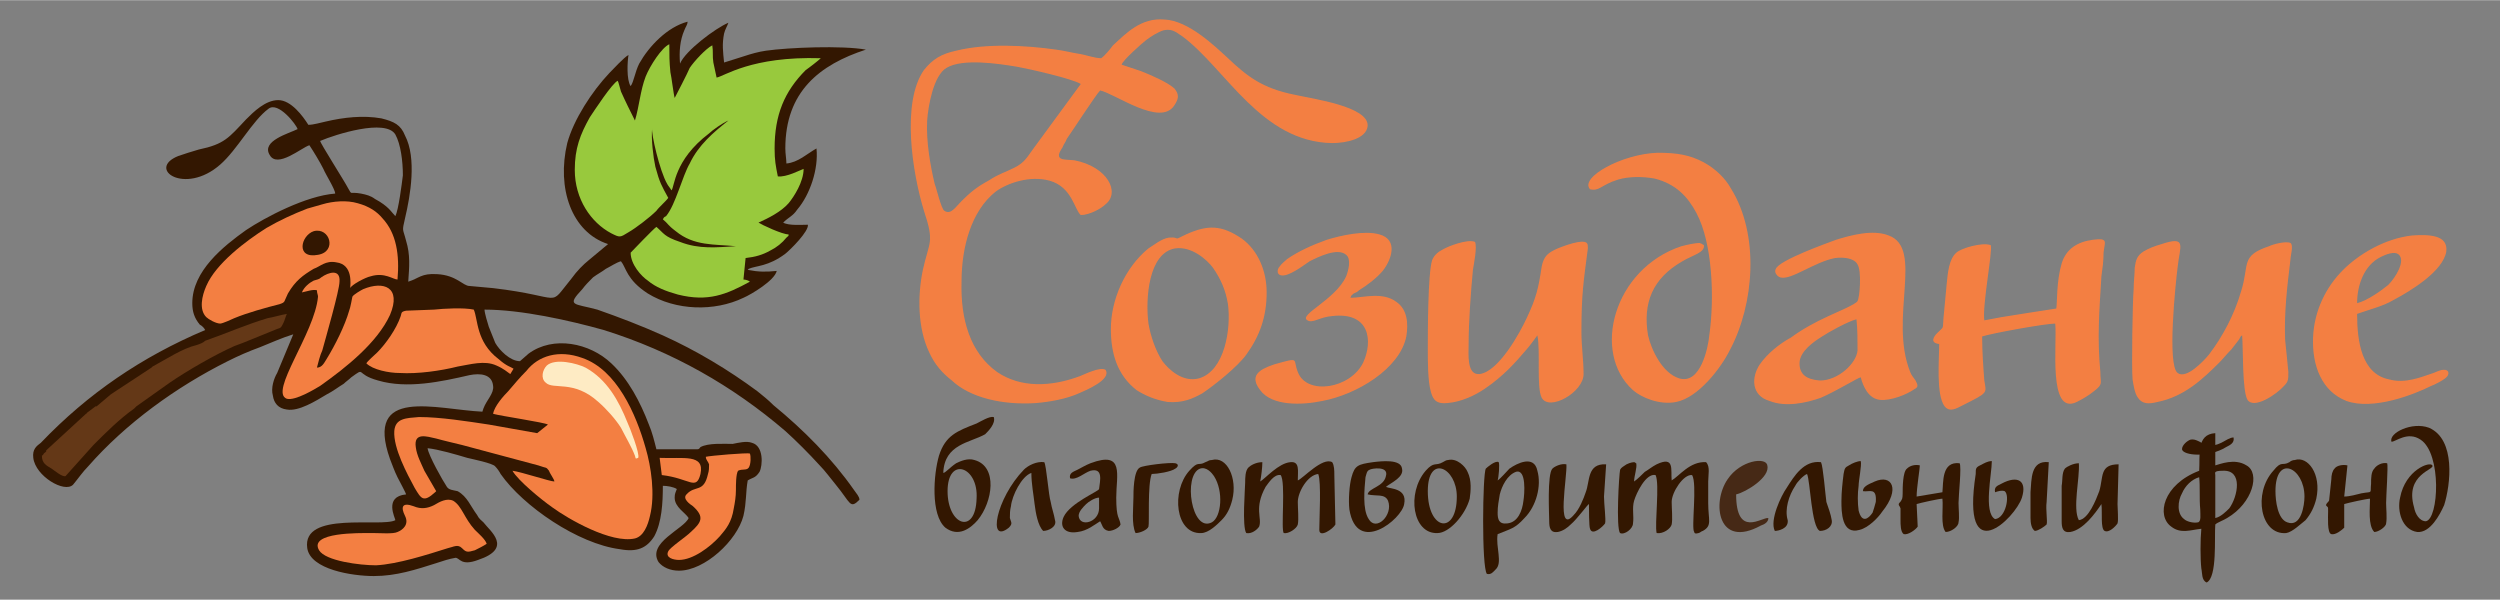
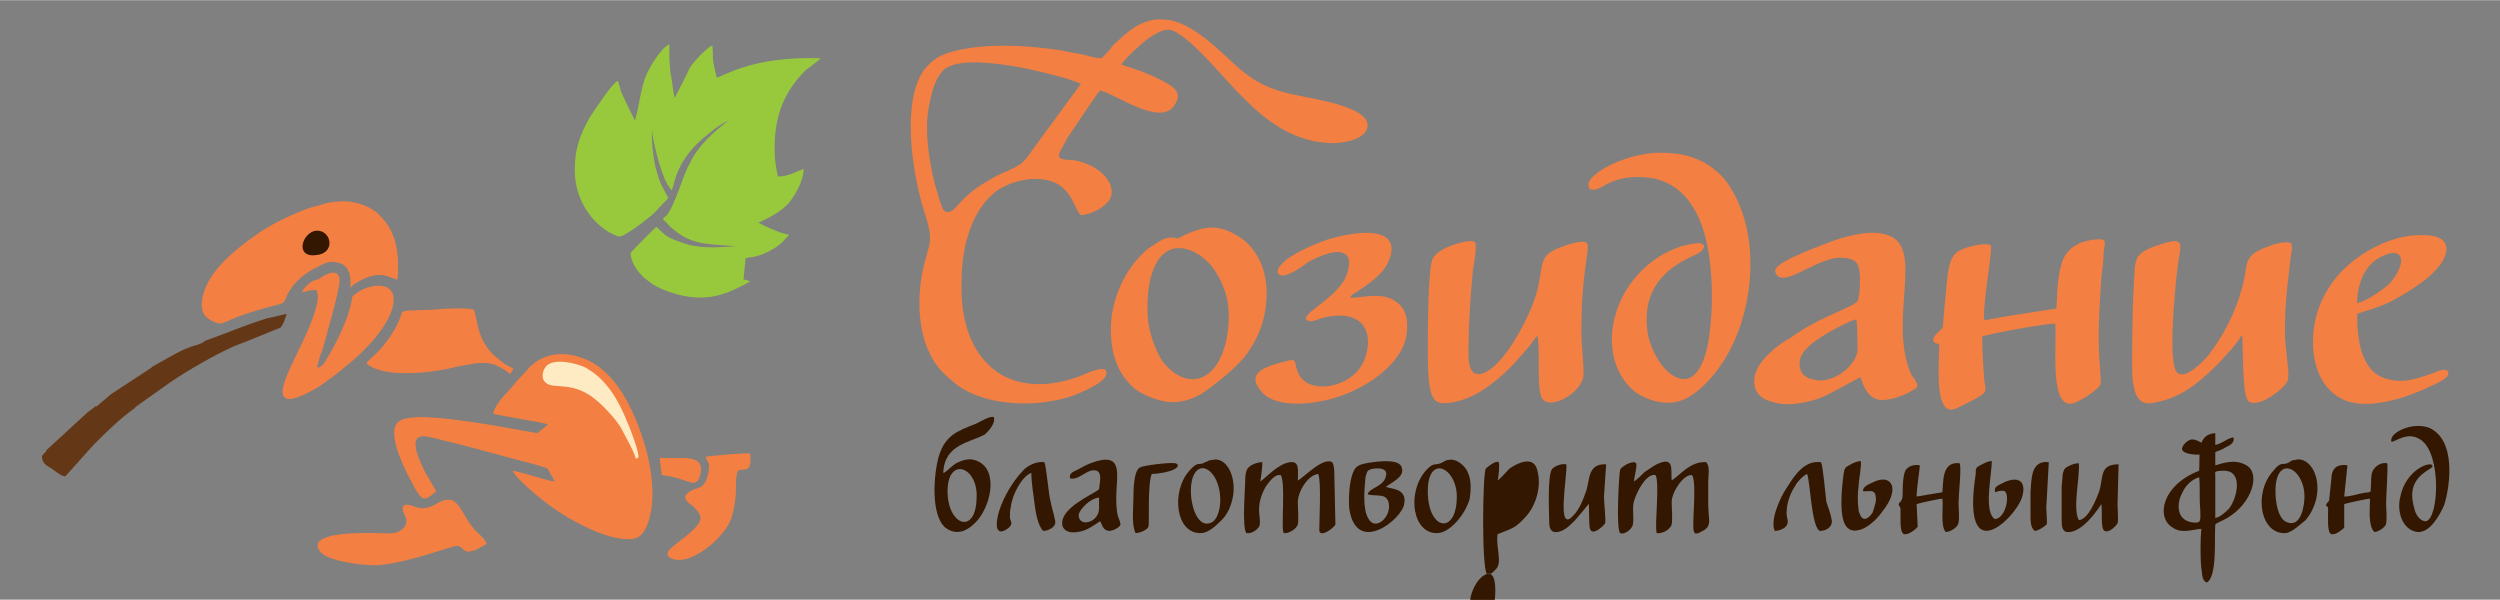
<svg xmlns="http://www.w3.org/2000/svg" xml:space="preserve" width="1667px" height="400px" version="1.1" style="shape-rendering:geometricPrecision; text-rendering:geometricPrecision; image-rendering:optimizeQuality; fill-rule:evenodd; clip-rule:evenodd" viewBox="0 0 23.27 5.58">
  <rect x="0" y="0" width="23.27" height="5.58" fill="#808080" stroke="none" />
  <defs>
    <style type="text/css">
   
    .fil0 {fill:none}
    .fil1 {fill:#331701}
    .fil6 {fill:#462916}
    .fil4 {fill:#643817}
    .fil2 {fill:#98C93D}
    .fil3 {fill:#F37F42}
    .fil5 {fill:#FEEBC4}
   
  </style>
  </defs>
  <g id="Слой_x0020_1">
    <polygon class="fil0" points="0,0 23.27,0 23.27,5.58 0,5.58 " />
-     <path class="fil1" d="M5.87 0.8c-0.04,-0.06 -0.03,-0.23 -0.02,-0.29 -0.04,0.02 -0.15,0.14 -0.18,0.17 -0.16,0.17 -0.33,0.43 -0.39,0.65 -0.1,0.42 0.04,0.83 0.38,0.94l-0.18 0.15c-0.05,0.04 -0.11,0.1 -0.16,0.17 -0.23,0.28 -0.05,0.17 -0.73,0.09l-0.22 -0.02c-0.06,0 -0.12,-0.1 -0.3,-0.11 -0.15,-0.01 -0.17,0.04 -0.27,0.07 0.01,-0.14 0.02,-0.25 -0.02,-0.38 -0.03,-0.12 -0.04,-0.08 -0.01,-0.21 0.05,-0.21 0.11,-0.56 0,-0.77 -0.04,-0.1 -0.1,-0.13 -0.22,-0.16 -0.17,-0.03 -0.35,-0.01 -0.52,0.03 -0.05,0.01 -0.11,0.03 -0.16,0.03 -0.05,-0.08 -0.16,-0.23 -0.28,-0.23 -0.12,0 -0.23,0.11 -0.3,0.18 -0.16,0.17 -0.2,0.23 -0.44,0.28 -0.07,0.02 -0.13,0.04 -0.19,0.06 -0.3,0.12 0.06,0.37 0.39,0.08 0.16,-0.14 0.3,-0.41 0.45,-0.52 0.09,-0.07 0.26,0.15 0.27,0.19 -0.08,0.04 -0.34,0.11 -0.26,0.24 0.07,0.13 0.3,-0.07 0.37,-0.09 0.04,0.06 0.1,0.16 0.13,0.22 0.02,0.05 0.11,0.19 0.11,0.23 -0.27,0.02 -0.65,0.22 -0.83,0.34 -0.21,0.15 -0.5,0.38 -0.5,0.68 0,0.08 0.02,0.14 0.07,0.2 0.02,0.01 0.04,0.03 0.05,0.05 -0.59,0.25 -1.09,0.59 -1.53,1.05 -0.04,0.03 -0.08,0.06 -0.07,0.14 0.02,0.17 0.29,0.33 0.37,0.25 0.05,-0.06 0.09,-0.12 0.14,-0.17 0.35,-0.4 0.82,-0.74 1.3,-0.98 0.1,-0.05 0.19,-0.09 0.3,-0.13 0.1,-0.04 0.21,-0.09 0.31,-0.12l-0.15 0.36c-0.03,0.05 -0.06,0.14 -0.04,0.21 0.01,0.07 0.05,0.12 0.13,0.13 0.11,0.02 0.27,-0.08 0.37,-0.14 0.06,-0.03 0.11,-0.07 0.16,-0.1 0.02,-0.02 0.05,-0.04 0.07,-0.06 0.14,-0.1 0.03,-0.03 0.25,0.03 0.27,0.08 0.59,0.01 0.85,-0.05 0.1,-0.02 0.21,-0.01 0.22,0.1 0.01,0.07 -0.06,0.13 -0.09,0.21l-0.01 0.03c-0.43,-0.02 -1.1,-0.24 -0.86,0.44 0.02,0.05 0.04,0.11 0.07,0.17 0.01,0.02 0.08,0.15 0.08,0.16 -0.21,0.02 -0.1,0.22 -0.1,0.24 -0.13,0.07 -0.87,-0.09 -0.82,0.26 0.03,0.2 0.42,0.26 0.62,0.26 0.21,0 0.39,-0.06 0.58,-0.12 0.06,-0.02 0.12,-0.04 0.18,-0.05 0.04,0 0.05,0.08 0.21,0.02 0.33,-0.11 0.11,-0.27 0.05,-0.35 -0.02,-0.02 -0.04,-0.03 -0.06,-0.07 -0.06,-0.08 -0.09,-0.17 -0.18,-0.22 -0.04,-0.01 -0.08,-0.01 -0.1,-0.04 -0.04,-0.06 -0.17,-0.29 -0.18,-0.36 0.1,0.01 0.27,0.06 0.37,0.09 0.04,0.01 0.24,0.05 0.26,0.08 0.02,0.02 0.04,0.05 0.05,0.07 0.21,0.3 0.72,0.65 1.11,0.7 0.16,0.03 0.25,-0.01 0.32,-0.12 0.07,-0.13 0.08,-0.31 0.08,-0.47 0.04,0 0.1,0.01 0.13,0.03 -0.01,0.03 -0.02,0.04 -0.02,0.08 0,0.09 0.1,0.14 0.13,0.19 -0.04,0.1 -0.39,0.23 -0.28,0.41 0.04,0.05 0.11,0.08 0.19,0.08 0.24,0 0.54,-0.28 0.6,-0.51 0.03,-0.13 0.02,-0.22 0.04,-0.33 0.05,-0.03 0.07,-0.02 0.11,-0.08 0.03,-0.06 0.04,-0.24 -0.07,-0.27 -0.05,-0.02 -0.13,0 -0.18,0.01 -0.08,0 -0.23,-0.01 -0.3,0.03 -0.01,0.01 -0.01,0.02 -0.03,0.02 -0.02,0 -0.33,0 -0.38,0 -0.02,-0.08 -0.04,-0.16 -0.07,-0.23 -0.08,-0.21 -0.19,-0.42 -0.35,-0.57 -0.2,-0.19 -0.54,-0.26 -0.77,-0.09l-0.08 0.07c-0.09,0 -0.19,-0.1 -0.23,-0.17 -0.02,-0.05 -0.04,-0.1 -0.06,-0.15 -0.01,-0.03 -0.04,-0.13 -0.04,-0.16 0.34,0 0.79,0.1 1.11,0.19 0.64,0.2 1.2,0.52 1.69,0.94 0.1,0.09 0.22,0.21 0.32,0.32 0.05,0.05 0.1,0.12 0.15,0.18 0.14,0.17 0.13,0.23 0.22,0.14 0,-0.03 -0.03,-0.06 -0.05,-0.09 -0.21,-0.3 -0.47,-0.56 -0.75,-0.79 -0.05,-0.05 -0.1,-0.09 -0.15,-0.13 -0.27,-0.2 -0.57,-0.38 -0.88,-0.52 -0.2,-0.09 -0.41,-0.17 -0.61,-0.24 -0.22,-0.06 -0.29,-0.03 -0.14,-0.19 0.03,-0.04 0.06,-0.07 0.1,-0.11 0.04,-0.03 0.08,-0.05 0.12,-0.08 0.04,-0.02 0.1,-0.06 0.14,-0.07 0.05,0.06 0.05,0.17 0.25,0.3 0.26,0.16 0.62,0.17 0.89,0.04 0.07,-0.03 0.29,-0.16 0.31,-0.25 -0.1,0.01 -0.17,0.01 -0.27,-0.01l0.01 -0.01c0.07,-0.03 0.18,-0.02 0.34,-0.14 0.05,-0.04 0.22,-0.21 0.21,-0.27 -0.06,0 -0.18,0.01 -0.23,-0.02 0.05,-0.05 0.09,-0.06 0.13,-0.12 0.12,-0.14 0.2,-0.38 0.18,-0.57 -0.09,0.05 -0.17,0.13 -0.28,0.14 0,-0.04 -0.01,-0.09 -0.01,-0.14 0,-0.53 0.32,-0.78 0.75,-0.92 -0.22,-0.04 -0.72,-0.02 -0.93,0.01 -0.07,0.01 -0.14,0.03 -0.2,0.05l-0.19 0.06c-0.01,-0.1 -0.02,-0.17 0,-0.27 0.01,-0.04 0.03,-0.07 0.04,-0.1 -0.12,0.05 -0.4,0.26 -0.45,0.38 -0.01,-0.11 0,-0.22 0.04,-0.31 0.01,-0.03 0.03,-0.05 0.03,-0.08 -0.19,0.05 -0.36,0.23 -0.45,0.39 -0.04,0.08 -0.05,0.17 -0.08,0.21zm-2.89 0.51c0,0.02 0.23,0.38 0.26,0.44 0.04,0.07 0.01,0.03 0.12,0.05 0.05,0.01 0.09,0.02 0.13,0.05 0.13,0.07 0.15,0.12 0.19,0.16 0.03,-0.06 0.06,-0.3 0.07,-0.38 0,-0.13 -0.02,-0.29 -0.07,-0.38 -0.09,-0.15 -0.56,0 -0.7,0.06z" />
    <path class="fil2" d="M5.91 1.12c-0.04,-0.08 -0.09,-0.18 -0.13,-0.27 -0.01,-0.03 -0.02,-0.08 -0.03,-0.1 -0.05,0.02 -0.22,0.28 -0.26,0.34 -0.09,0.16 -0.14,0.29 -0.14,0.49 0,0.27 0.15,0.49 0.34,0.59 0.08,0.04 0.08,0.04 0.16,-0.01 0.07,-0.04 0.2,-0.14 0.26,-0.2 0.02,-0.03 0.09,-0.09 0.11,-0.12 -0.06,-0.11 -0.08,-0.14 -0.12,-0.29 -0.02,-0.09 -0.04,-0.26 -0.03,-0.36 -0.01,0.05 0.07,0.4 0.14,0.52 0.01,0.02 0.03,0.04 0.04,0.06 0.03,-0.03 0.02,-0.28 0.35,-0.53 0.03,-0.03 0.13,-0.1 0.18,-0.12 -0.14,0.11 -0.28,0.23 -0.36,0.4 -0.07,0.12 -0.13,0.38 -0.22,0.49 -0.02,0.01 -0.02,0.01 -0.03,0.03 0.05,0.04 0.04,0.05 0.12,0.11 0.17,0.14 0.36,0.12 0.56,0.14 -0.18,0.01 -0.34,0.03 -0.52,-0.04 -0.15,-0.05 -0.15,-0.08 -0.22,-0.14 0,0 0,0 0,0 -0.02,0.01 -0.23,0.23 -0.24,0.24 0,0.11 0.1,0.22 0.16,0.26 0.07,0.06 0.17,0.1 0.28,0.13 0.28,0.07 0.45,0 0.67,-0.12 -0.01,-0.01 -0.04,-0.02 -0.06,-0.02l0.02 -0.2c0.09,-0.01 0.16,-0.03 0.23,-0.07 0.06,-0.03 0.11,-0.07 0.15,-0.12 0.02,-0.02 0.02,-0.01 0.02,-0.03 -0.06,0 -0.25,-0.09 -0.28,-0.11 0.09,-0.04 0.21,-0.1 0.28,-0.18 0.05,-0.06 0.14,-0.2 0.14,-0.32 -0.03,0.01 -0.16,0.08 -0.24,0.07 -0.02,-0.1 -0.03,-0.15 -0.03,-0.26 0,-0.31 0.09,-0.53 0.29,-0.73 0.03,-0.02 0.12,-0.09 0.14,-0.11 -0.65,-0.02 -0.9,0.17 -0.97,0.18 -0.01,-0.05 -0.02,-0.09 -0.03,-0.14 -0.01,-0.06 0,-0.1 -0.01,-0.16 -0.06,0.03 -0.17,0.15 -0.21,0.21 -0.02,0.05 -0.13,0.26 -0.14,0.28 -0.01,-0.03 -0.03,-0.2 -0.04,-0.24 -0.01,-0.1 -0.01,-0.16 -0.01,-0.26 -0.07,0.03 -0.18,0.2 -0.22,0.3 -0.05,0.13 -0.06,0.28 -0.1,0.41z" />
    <path class="fil3" d="M4.59 3.85c0.07,0.02 0.48,0.08 0.51,0.1 -0.01,0.01 -0.09,0.07 -0.1,0.08l-0.45 -0.08c-0.2,-0.03 -0.45,-0.07 -0.65,-0.07 -0.12,0.01 -0.22,0.01 -0.23,0.13 -0.01,0.16 0.12,0.4 0.19,0.53 0.06,0.1 0.08,0.14 0.19,0.04 0,0 0,0 0,0l0.01 -0.01c0,0 0,0 0,0l-0.11 -0.19c-0.03,-0.07 -0.07,-0.14 -0.08,-0.22 -0.02,-0.14 0.1,-0.1 0.19,-0.08 0.07,0.02 0.16,0.04 0.24,0.06l0.71 0.19c0.08,0.03 0.07,0.01 0.1,0.05 0.01,0.03 0.05,0.08 0.05,0.1 -0.04,0 -0.31,-0.09 -0.39,-0.1 0.05,0.09 0.27,0.27 0.37,0.34 0.15,0.11 0.55,0.34 0.77,0.29 0.08,-0.02 0.12,-0.12 0.14,-0.21 0.05,-0.2 0.01,-0.46 -0.04,-0.63 -0.09,-0.32 -0.27,-0.73 -0.59,-0.84 -0.22,-0.08 -0.41,-0.02 -0.52,0.12 -0.06,0.06 -0.11,0.12 -0.17,0.19 -0.04,0.04 -0.13,0.14 -0.14,0.21z" />
    <path class="fil3" d="M3.26 2.68c0.01,-0.03 0.14,-0.1 0.19,-0.11 0.13,-0.04 0.21,0.03 0.25,0.03 0.02,-0.23 -0.01,-0.43 -0.14,-0.57 -0.05,-0.06 -0.12,-0.11 -0.23,-0.14 -0.1,-0.03 -0.23,-0.02 -0.33,0.01 -0.04,0.01 -0.1,0.03 -0.14,0.04 -0.13,0.05 -0.26,0.11 -0.38,0.18 -0.19,0.12 -0.47,0.33 -0.56,0.54 -0.04,0.09 -0.07,0.22 0,0.29 0.02,0.02 0.09,0.06 0.13,0.06 0.02,0 0.11,-0.04 0.13,-0.05 0.12,-0.05 0.3,-0.1 0.42,-0.13 0.06,-0.02 0.04,-0.02 0.08,-0.1 0.07,-0.12 0.14,-0.17 0.24,-0.23 0.06,-0.02 0.11,-0.08 0.21,-0.06 0.16,0.02 0.13,0.21 0.13,0.24z" />
    <path class="fil3" d="M2.81 2.72c0.05,-0.01 0.1,-0.03 0.14,-0.02 0,0.03 0.01,0.04 0.01,0.06 -0.03,0.34 -0.46,0.89 -0.29,0.95 0.08,0.02 0.26,-0.09 0.31,-0.12 0.24,-0.17 0.53,-0.4 0.65,-0.66 0.11,-0.26 -0.06,-0.32 -0.25,-0.24 -0.02,0.01 -0.09,0.05 -0.1,0.07 0,0 -0.02,0.11 -0.03,0.13 -0.04,0.14 -0.13,0.32 -0.21,0.45 -0.02,0.03 -0.04,0.08 -0.09,0.08 0.01,-0.04 0.03,-0.12 0.05,-0.16 0.03,-0.11 0.16,-0.56 0.16,-0.64 0.01,-0.12 -0.1,-0.09 -0.17,-0.04 -0.02,0.02 -0.04,0.02 -0.07,0.03 -0.04,0.02 -0.09,0.06 -0.11,0.11z" />
    <path class="fil4" d="M0.39 4.24c0,0.07 0.04,0.09 0.09,0.12 0.03,0.02 0.1,0.08 0.13,0.07l0.26 -0.29c0.12,-0.12 0.24,-0.24 0.38,-0.34 0.01,-0.01 0.01,-0.01 0.02,-0.02l0.31 -0.22c0.16,-0.11 0.42,-0.26 0.6,-0.34 0.03,-0.01 0.05,-0.02 0.08,-0.03l0.32 -0.13c0.04,-0.01 0.04,-0.02 0.06,-0.06 0.01,-0.02 0.02,-0.06 0.03,-0.08 -0.06,0.01 -0.12,0.03 -0.18,0.04 -0.2,0.06 -0.38,0.14 -0.58,0.21 -0.02,0.02 -0.05,0.03 -0.08,0.04 -0.13,0.03 -0.28,0.13 -0.41,0.2 0,0 -0.01,0.01 -0.01,0.01l-0.32 0.21c0,0 0,0 0,0l-0.06 0.04c0,0 0,0 0,0l-0.13 0.11c-0.01,0 -0.01,0 -0.01,0l-0.08 0.06c-0.01,0.01 0,0.01 -0.01,0.01l-0.37 0.34c0,0 0,0.01 0,0.01l-0.01 0.01c-0.02,0.01 -0.01,0.02 -0.03,0.03z" />
    <path class="fil3" d="M3.41 3.38c0.06,0.06 0.21,0.09 0.31,0.09 0.17,0.01 0.38,-0.02 0.54,-0.06 0.12,-0.02 0.25,-0.06 0.36,-0.01 0.07,0.03 0.1,0.06 0.13,0.08l0.03 -0.05c-0.03,-0.02 -0.06,-0.02 -0.14,-0.09 -0.21,-0.16 -0.19,-0.37 -0.23,-0.46 -0.09,-0.02 -0.28,-0.01 -0.37,0l-0.26 0.01c-0.05,0.01 -0.04,0.02 -0.05,0.05 -0.04,0.12 -0.14,0.26 -0.22,0.34 -0.02,0.02 -0.09,0.08 -0.1,0.1z" />
    <path class="fil3" d="M3.48 4.96l-0.03 0c-0.1,0 -0.58,-0.01 -0.48,0.16 0.06,0.1 0.38,0.14 0.53,0.14 0.2,-0.01 0.48,-0.1 0.67,-0.16 0.05,-0.01 0.09,-0.04 0.13,0 0.04,0.04 0.05,0.04 0.12,0.02 0.04,-0.02 0.08,-0.04 0.11,-0.06 -0.01,-0.04 -0.08,-0.1 -0.11,-0.13 -0.1,-0.11 -0.12,-0.22 -0.2,-0.27 -0.06,-0.03 -0.13,0.01 -0.18,0.04 -0.06,0.03 -0.12,0.04 -0.19,0.01 -0.11,-0.04 -0.12,0.01 -0.08,0.09 0.04,0.08 -0.02,0.13 -0.07,0.15 -0.04,0.02 -0.16,0.01 -0.22,0.01z" />
    <path class="fil3" d="M6.57 4.25c0,0.03 0.02,0.04 0.03,0.07 0,0.03 0,0.06 -0.01,0.09 -0.04,0.18 -0.12,0.1 -0.2,0.19 -0.04,0.04 0.03,0.09 0.06,0.11 0.11,0.1 0.08,0.15 -0.02,0.24 -0.05,0.05 -0.19,0.14 -0.21,0.18 -0.03,0.06 0.05,0.08 0.1,0.08 0.13,0 0.29,-0.12 0.38,-0.22 0.06,-0.07 0.11,-0.13 0.13,-0.26 0.01,-0.05 0.02,-0.11 0.02,-0.17 0,-0.05 0,-0.15 0.02,-0.18 0.04,-0.02 0.08,0 0.1,-0.03 0.02,-0.03 0.02,-0.11 0.01,-0.13 -0.02,-0.01 -0.37,0.02 -0.41,0.03z" />
    <path class="fil5" d="M5.94 4.26c0.02,-0.03 -0.08,-0.29 -0.1,-0.33 -0.08,-0.2 -0.19,-0.4 -0.39,-0.51 -0.08,-0.04 -0.28,-0.09 -0.36,-0.02 -0.04,0.04 -0.06,0.12 -0.01,0.16 0.07,0.07 0.26,-0.03 0.49,0.18 0.07,0.06 0.16,0.16 0.21,0.24 0.04,0.08 0.1,0.18 0.13,0.26 0.01,0.03 0,0.03 0.03,0.02z" />
    <path class="fil3" d="M6.16 4.42c0.26,0.03 0.32,0.15 0.36,-0.01 0.04,-0.19 -0.16,-0.14 -0.38,-0.15l0.02 0.16z" />
    <path class="fil1" d="M2.92 2.15c-0.12,0.04 -0.17,0.26 0.04,0.22 0.18,-0.03 0.11,-0.26 -0.04,-0.22z" />
    <path class="fil3" d="M10.25 0.54c-0.06,0 -0.14,-0.03 -0.2,-0.04 -0.07,-0.01 -0.14,-0.03 -0.22,-0.04 -0.28,-0.04 -0.65,-0.06 -0.93,0.01 -0.14,0.03 -0.22,0.08 -0.3,0.18 -0.21,0.3 -0.11,0.95 0,1.31 0.1,0.3 0.05,0.28 -0.01,0.55 -0.05,0.24 -0.05,0.54 0.06,0.77 0.05,0.11 0.12,0.19 0.21,0.26 0.17,0.16 0.47,0.23 0.78,0.21 0.13,-0.01 0.29,-0.04 0.4,-0.09 0.07,-0.03 0.31,-0.13 0.25,-0.22 -0.05,-0.03 -0.19,0.04 -0.24,0.06 -0.27,0.1 -0.55,0.11 -0.77,-0.04 -0.25,-0.18 -0.34,-0.49 -0.33,-0.84 0,-0.32 0.09,-0.66 0.32,-0.84 0.11,-0.08 0.32,-0.15 0.5,-0.1 0.21,0.06 0.23,0.27 0.29,0.32 0.08,0 0.19,-0.06 0.23,-0.1 0.14,-0.11 0.02,-0.35 -0.29,-0.41 -0.09,-0.01 -0.2,0.01 -0.11,-0.12 0.01,-0.03 0.03,-0.05 0.04,-0.08 0.03,-0.04 0.27,-0.41 0.31,-0.45 0.14,0.03 0.56,0.34 0.69,0.14 0.04,-0.06 0.05,-0.1 0,-0.16 -0.07,-0.06 -0.21,-0.12 -0.31,-0.16l-0.18 -0.06c0.01,-0.04 0.19,-0.2 0.23,-0.23 0.04,-0.03 0.1,-0.07 0.16,-0.09 0.09,-0.02 0.13,0.03 0.18,0.06 0.4,0.3 0.73,0.98 1.39,0.99 0.13,0 0.32,-0.04 0.33,-0.16 0.01,-0.18 -0.5,-0.25 -0.68,-0.29 -0.3,-0.06 -0.44,-0.17 -0.62,-0.34 -0.13,-0.12 -0.37,-0.35 -0.59,-0.36 -0.22,-0.02 -0.36,0.13 -0.48,0.24 -0.03,0.04 -0.08,0.1 -0.11,0.12zm0.09 2.52c0,0.23 0.06,0.43 0.24,0.57 0.08,0.05 0.17,0.09 0.29,0.11 0.14,0.01 0.23,-0.03 0.32,-0.08 0.12,-0.08 0.33,-0.25 0.41,-0.36 0.13,-0.18 0.19,-0.36 0.19,-0.58 0,-0.2 -0.08,-0.39 -0.23,-0.5 -0.19,-0.13 -0.32,-0.13 -0.52,-0.04 -0.14,0.07 -0.04,0.02 -0.16,0.03 -0.07,0.01 -0.14,0.07 -0.19,0.1 -0.22,0.18 -0.35,0.48 -0.35,0.75zm4.46 -1.3c0.09,0.02 0.1,-0.04 0.26,-0.09 0.1,-0.03 0.23,-0.03 0.34,-0.01 0.2,0.05 0.31,0.17 0.39,0.32 0.15,0.28 0.17,0.79 0.12,1.14 -0.01,0.11 -0.08,0.46 -0.28,0.4 -0.16,-0.05 -0.26,-0.27 -0.29,-0.4 -0.05,-0.3 0.04,-0.53 0.32,-0.69 0.1,-0.06 0.21,-0.08 0.2,-0.15 -0.02,-0.01 -0.01,-0.01 -0.04,-0.02 -0.05,0 -0.13,0.02 -0.17,0.03 -0.63,0.21 -0.84,0.99 -0.45,1.34 0.08,0.07 0.25,0.14 0.4,0.11 0.21,-0.04 0.42,-0.32 0.5,-0.48 0.23,-0.43 0.28,-1.08 0.01,-1.51 -0.05,-0.09 -0.14,-0.18 -0.25,-0.24 -0.13,-0.07 -0.25,-0.09 -0.43,-0.09 -0.33,0.01 -0.73,0.23 -0.63,0.34zm2.52 1.75c0.02,0.08 0.07,0.2 0.18,0.21 0.1,0.01 0.25,-0.05 0.32,-0.1 0.04,-0.02 0.03,-0.04 0.01,-0.08 -0.02,-0.03 -0.04,-0.05 -0.05,-0.08 -0.2,-0.5 0.13,-1.15 -0.2,-1.27 -0.15,-0.06 -0.36,0 -0.49,0.04 -0.08,0.03 -0.53,0.19 -0.56,0.27 -0.02,0.03 0.01,0.07 0.04,0.08 0.1,0.03 0.31,-0.14 0.51,-0.18 0.08,-0.01 0.18,0 0.21,0.06 0.04,0.06 0.02,0.31 0,0.34 -0.01,0.03 -0.23,0.12 -0.27,0.14 -0.13,0.06 -0.24,0.12 -0.35,0.2 -0.11,0.06 -0.22,0.15 -0.29,0.25 -0.08,0.12 -0.08,0.29 0.09,0.34 0.15,0.06 0.34,0.02 0.48,-0.03 0.14,-0.06 0.35,-0.19 0.37,-0.19zm-4.03 -0.26c0,0.12 0,0.3 0.03,0.4 0.02,0.07 0.05,0.11 0.15,0.1 0.13,-0.01 0.26,-0.07 0.36,-0.14 0.16,-0.11 0.27,-0.23 0.38,-0.36 0.02,-0.02 0.1,-0.13 0.1,-0.13 0.03,0.14 -0.01,0.48 0.04,0.58 0.07,0.13 0.39,-0.05 0.39,-0.22 0,-0.13 -0.02,-0.26 -0.02,-0.39 0,-0.36 0.02,-0.47 0.06,-0.78 0,-0.02 0,-0.04 -0.01,-0.05 -0.04,-0.04 -0.22,0.03 -0.27,0.05 -0.09,0.04 -0.13,0.07 -0.15,0.17 -0.03,0.2 -0.05,0.29 -0.14,0.48 -0.06,0.13 -0.26,0.5 -0.44,0.52 -0.12,0.01 -0.1,-0.19 -0.1,-0.28 0,-0.2 0.02,-0.48 0.04,-0.69 0.01,-0.06 0.04,-0.21 0.02,-0.26 -0.07,-0.03 -0.25,0.04 -0.3,0.07 -0.04,0.02 -0.08,0.05 -0.1,0.1 -0.04,0.13 -0.04,0.68 -0.04,0.83zm7.58 -0.13c0.01,0.12 0,0.52 0.05,0.6 0.06,0.09 0.27,-0.05 0.34,-0.13 0.04,-0.04 0.04,-0.06 0.04,-0.13 -0.01,-0.11 -0.02,-0.2 -0.03,-0.3 -0.01,-0.26 0.02,-0.5 0.05,-0.75 0,-0.03 0.03,-0.13 0,-0.15 -0.04,-0.02 -0.16,0.01 -0.2,0.03 -0.27,0.09 -0.18,0.17 -0.26,0.42 -0.06,0.21 -0.17,0.42 -0.3,0.59 -0.05,0.06 -0.21,0.23 -0.29,0.17 -0.1,-0.07 -0.02,-0.83 0,-0.99 0.02,-0.19 0.09,-0.29 -0.15,-0.21 -0.07,0.02 -0.12,0.04 -0.17,0.07 -0.06,0.04 -0.07,0.08 -0.08,0.15 0,0.06 -0.01,0.13 -0.01,0.2 -0.01,0.11 -0.02,0.73 -0.01,0.84 0.01,0.06 0.02,0.13 0.05,0.17 0.04,0.06 0.1,0.06 0.18,0.04 0.25,-0.05 0.42,-0.21 0.58,-0.37 0.03,-0.03 0.07,-0.08 0.11,-0.12l0.07 -0.09c0.02,-0.03 0.01,-0.03 0.03,-0.04zm-1.73 -0.25c-0.19,0.03 -0.33,0.05 -0.51,0.08 -0.05,0.01 -0.11,0.02 -0.16,0.03 -0.02,-0.14 0.08,-0.65 0.06,-0.7 -0.08,-0.03 -0.28,0.03 -0.32,0.07 -0.07,0.06 -0.08,0.19 -0.09,0.29 -0.01,0.1 -0.02,0.21 -0.03,0.32 -0.01,0.11 0.01,0.07 -0.06,0.14 -0.03,0.03 -0.07,0.09 0.02,0.1 0,0.15 -0.03,0.47 0.05,0.58 0.05,0.06 0.11,0.02 0.17,-0.01 0.24,-0.12 0.22,-0.11 0.2,-0.23 -0.01,-0.13 -0.02,-0.27 -0.02,-0.41 0.09,-0.03 0.59,-0.12 0.68,-0.12 0.02,0.18 -0.07,0.86 0.2,0.73 0.06,-0.03 0.11,-0.06 0.16,-0.1 0.09,-0.07 0.06,-0.07 0.06,-0.18 -0.03,-0.32 -0.01,-0.56 0.01,-0.89 0.01,-0.07 0.02,-0.14 0.02,-0.22 0.01,-0.1 0.05,-0.14 -0.1,-0.12 -0.15,0.02 -0.25,0.09 -0.29,0.22 -0.05,0.17 -0.04,0.36 -0.05,0.42zm-9.08 -2.09c-0.08,-0.05 -0.48,-0.14 -0.59,-0.16 -0.18,-0.03 -0.51,-0.08 -0.66,0.01 -0.12,0.07 -0.17,0.35 -0.18,0.49 -0.01,0.2 0.03,0.42 0.07,0.59 0.02,0.05 0.06,0.23 0.09,0.25 0.06,0.04 0.1,-0.03 0.16,-0.09 0.08,-0.08 0.14,-0.13 0.25,-0.19 0.11,-0.07 0.14,-0.07 0.24,-0.12 0.1,-0.05 0.12,-0.1 0.18,-0.18l0.44 -0.6zm11.88 2.14c0.11,-0.04 0.24,-0.07 0.34,-0.13 0.17,-0.09 0.46,-0.27 0.49,-0.45 0.02,-0.16 -0.17,-0.16 -0.32,-0.15 -0.26,0.03 -0.5,0.18 -0.64,0.32 -0.16,0.16 -0.27,0.38 -0.28,0.63 -0.01,0.26 0.08,0.5 0.31,0.59 0.25,0.09 0.63,-0.06 0.79,-0.14 0.03,-0.01 0.13,-0.06 0.15,-0.09 0.02,-0.03 0.01,-0.06 -0.03,-0.06 -0.04,0 -0.07,0.02 -0.1,0.03 -0.12,0.04 -0.26,0.1 -0.41,0.06 -0.26,-0.05 -0.3,-0.36 -0.3,-0.61zm-9.77 0.06c0.05,0.03 0.11,-0.03 0.23,-0.04 0.35,-0.04 0.38,0.23 0.29,0.43 -0.12,0.25 -0.53,0.31 -0.61,0.09 -0.05,-0.12 0.03,-0.14 -0.22,-0.07 -0.15,0.05 -0.23,0.11 -0.13,0.24 0.11,0.15 0.39,0.14 0.58,0.1 0.32,-0.06 0.72,-0.3 0.78,-0.6 0.02,-0.12 0.01,-0.25 -0.09,-0.32 -0.13,-0.1 -0.31,-0.04 -0.43,-0.04 0.01,-0.03 0.01,-0.02 0.03,-0.04 0.02,-0.01 0.03,-0.01 0.05,-0.03 0.08,-0.05 0.16,-0.11 0.22,-0.18 0.08,-0.1 0.15,-0.29 -0.03,-0.34 -0.14,-0.04 -0.36,0.01 -0.49,0.05 -0.14,0.05 -0.27,0.11 -0.37,0.18 -0.02,0.02 -0.05,0.04 -0.07,0.07 -0.02,0.02 -0.03,0.07 0.01,0.08 0.07,0.02 0.21,-0.09 0.27,-0.13 0.08,-0.04 0.26,-0.13 0.34,-0.06 0.05,0.04 0.02,0.15 0,0.2 -0.1,0.22 -0.45,0.36 -0.36,0.41zm-1.23 -0.67c-0.25,0.04 -0.28,0.47 -0.25,0.7 0.02,0.12 0.07,0.26 0.13,0.35 0.06,0.08 0.19,0.2 0.34,0.16 0.24,-0.07 0.3,-0.46 0.27,-0.69 -0.02,-0.13 -0.07,-0.24 -0.14,-0.34 -0.06,-0.08 -0.2,-0.2 -0.35,-0.18zm5.81 1.07c0,0.1 0.06,0.15 0.19,0.16 0.17,0 0.34,-0.16 0.35,-0.28 0,-0.08 0,-0.21 -0.01,-0.29 -0.08,0.02 -0.26,0.12 -0.32,0.16 -0.08,0.05 -0.21,0.14 -0.21,0.25zm5.19 -0.56c0.09,-0.02 0.23,-0.12 0.29,-0.17 0.07,-0.07 0.16,-0.22 0.1,-0.28 -0.04,-0.04 -0.13,0 -0.17,0.02 -0.16,0.08 -0.22,0.27 -0.22,0.43z" />
    <path class="fil1" d="M20.47 4.38c-0.34,0.13 -0.4,0.42 -0.26,0.52 0.09,0.07 0.18,0.03 0.28,0.02 -0.01,0.1 -0.01,0.28 0,0.37 0.01,0.04 0,0.11 0.05,0.13 0.1,-0.05 0.07,-0.42 0.08,-0.54 0.02,-0.02 0.08,-0.04 0.11,-0.06 0.24,-0.14 0.31,-0.42 0.18,-0.49 -0.11,-0.07 -0.25,-0.01 -0.29,0l0 -0.3c-0.18,0.01 -0.14,0.21 -0.15,0.35zm0.89 -0.1c-0.02,0 -0.04,0.01 -0.05,0.02 -0.07,0.04 -0.07,-0.02 -0.15,0.08 -0.19,0.21 -0.12,0.6 0.12,0.58 0.06,-0.01 0.14,-0.09 0.18,-0.12 0.05,-0.06 0.08,-0.12 0.1,-0.2 0.05,-0.23 -0.08,-0.4 -0.2,-0.36zm-0.18 0.29c0,0.09 0.02,0.26 0.11,0.29 0.13,0.05 0.16,-0.16 0.16,-0.24 0,-0.27 -0.27,-0.4 -0.27,-0.05zm-0.56 -0.15l0 0.4c0.05,-0.01 0.1,-0.06 0.13,-0.09 0.08,-0.11 0.13,-0.36 -0.06,-0.35 -0.09,0 -0.07,0.02 -0.07,0.04zm-0.15 0.02c-0.07,0.02 -0.13,0.08 -0.16,0.15 -0.04,0.07 -0.05,0.19 0.02,0.24 0.02,0.02 0.08,0.04 0.13,0.03 0.03,-0.01 0.02,-0.07 0.02,-0.12 -0.01,-0.1 0,-0.21 -0.01,-0.3z" />
    <path class="fil1" d="M8.78 4.4c0.01,-0.27 0.25,-0.28 0.39,-0.36 0.03,-0.03 0.1,-0.1 0.08,-0.16 -0.04,-0.01 -0.12,0.04 -0.16,0.06 -0.18,0.07 -0.29,0.11 -0.35,0.3 -0.05,0.17 -0.08,0.55 0.06,0.67 0.12,0.09 0.23,0.01 0.3,-0.07 0.14,-0.17 0.19,-0.5 -0.03,-0.56 -0.06,-0.02 -0.13,0.01 -0.17,0.03 -0.06,0.04 -0.1,0.09 -0.12,0.09zm0.04 0.17c0,0.32 0.26,0.41 0.27,0.07 0.02,-0.3 -0.27,-0.4 -0.27,-0.07z" />
-     <path class="fil1" d="M13.84 5.34c0.04,0.01 0.06,-0.02 0.08,-0.04 0.07,-0.06 0,-0.21 0.02,-0.33 0.12,-0.05 0.16,-0.05 0.25,-0.15 0.11,-0.11 0.16,-0.3 0.12,-0.44 -0.03,-0.15 -0.19,-0.07 -0.26,-0.02 -0.03,0.03 -0.08,0.09 -0.11,0.11 0.01,-0.03 0.02,-0.15 0.01,-0.17 -0.03,-0.02 -0.11,0.05 -0.12,0.06 -0.03,0.05 -0.04,0.92 0.01,0.98zm0.27 -0.95c-0.08,0.03 -0.13,0.13 -0.15,0.21 -0.01,0.06 -0.02,0.11 -0.02,0.17 0,0.06 0.01,0.11 0.09,0.1 0.1,-0.01 0.14,-0.12 0.15,-0.21 0.01,-0.06 0.03,-0.3 -0.07,-0.27z" />
+     <path class="fil1" d="M13.84 5.34c0.04,0.01 0.06,-0.02 0.08,-0.04 0.07,-0.06 0,-0.21 0.02,-0.33 0.12,-0.05 0.16,-0.05 0.25,-0.15 0.11,-0.11 0.16,-0.3 0.12,-0.44 -0.03,-0.15 -0.19,-0.07 -0.26,-0.02 -0.03,0.03 -0.08,0.09 -0.11,0.11 0.01,-0.03 0.02,-0.15 0.01,-0.17 -0.03,-0.02 -0.11,0.05 -0.12,0.06 -0.03,0.05 -0.04,0.92 0.01,0.98zc-0.08,0.03 -0.13,0.13 -0.15,0.21 -0.01,0.06 -0.02,0.11 -0.02,0.17 0,0.06 0.01,0.11 0.09,0.1 0.1,-0.01 0.14,-0.12 0.15,-0.21 0.01,-0.06 0.03,-0.3 -0.07,-0.27z" />
    <path class="fil1" d="M11.73 4.48c0.01,-0.05 0.02,-0.13 0.02,-0.18 -0.06,0 -0.11,0.03 -0.13,0.05 -0.03,0.03 -0.03,0.1 -0.03,0.14 0,0.05 -0.03,0.41 0.01,0.47 0.05,0.01 0.1,-0.03 0.12,-0.06 0.03,-0.08 -0.05,-0.17 0.06,-0.37 0.03,-0.04 0.08,-0.12 0.14,-0.11 0.05,0.06 0,0.52 0.03,0.54 0.04,0.01 0.12,-0.04 0.13,-0.08 0.01,-0.05 0,-0.15 0,-0.21 0,-0.09 0.09,-0.25 0.19,-0.26 0.03,0.07 0.01,0.42 0.01,0.52 0,0.08 0.13,-0.01 0.15,-0.05l-0.01 -0.46c0,-0.04 0,-0.09 -0.02,-0.12 -0.09,-0.05 -0.27,0.15 -0.32,0.17 0,-0.09 0.02,-0.18 -0.07,-0.17 -0.11,0.01 -0.23,0.15 -0.28,0.18z" />
    <path class="fil1" d="M15.21 4.48c0,-0.05 0.03,-0.13 0.02,-0.17 -0.01,0 -0.01,-0.01 -0.01,-0.01 0,0.01 0,0 -0.01,0 0,0 -0.03,0 -0.07,0.02 -0.03,0.02 -0.05,0.03 -0.06,0.05 -0.01,0.04 -0.04,0.55 0,0.59 0.04,0.02 0.12,-0.04 0.12,-0.09 0.01,-0.07 -0.01,-0.14 0.01,-0.21 0.02,-0.07 0.11,-0.26 0.2,-0.24 0.04,0.08 -0.01,0.46 0.01,0.54 0.06,0.01 0.13,-0.04 0.14,-0.08 0.01,-0.05 0,-0.15 0,-0.21 0,-0.09 0.11,-0.26 0.19,-0.25 0.05,0.08 -0.01,0.5 0.02,0.53 0,0.01 0.01,0.02 0.04,0.01 0.01,0 0.03,-0.02 0.04,-0.02 0.09,-0.05 0.05,-0.1 0.05,-0.26 0,-0.07 0,-0.13 0,-0.2 0,-0.06 0.02,-0.14 -0.02,-0.18 -0.15,-0.01 -0.25,0.13 -0.32,0.17 -0.01,-0.1 0.03,-0.23 -0.14,-0.15 -0.04,0.02 -0.09,0.06 -0.11,0.07 -0.02,0.02 -0.07,0.07 -0.1,0.09z" />
    <path class="fil1" d="M11.28 4.28c-0.03,0 -0.03,0.01 -0.06,0.02 -0.07,0.04 -0.06,-0.02 -0.15,0.08 -0.17,0.19 -0.13,0.59 0.11,0.58 0.07,0 0.15,-0.08 0.19,-0.12 0.05,-0.05 0.08,-0.11 0.1,-0.19 0.05,-0.2 -0.05,-0.41 -0.19,-0.37zm-0.11 0.08c-0.16,0.06 -0.08,0.6 0.11,0.5 0.09,-0.05 0.11,-0.29 0.02,-0.43 -0.02,-0.03 -0.07,-0.09 -0.13,-0.07z" />
    <path class="fil1" d="M13.48 4.28c-0.02,0 -0.03,0.01 -0.05,0.02 -0.07,0.04 -0.08,-0.01 -0.16,0.08 -0.18,0.21 -0.12,0.59 0.11,0.58 0.11,0 0.26,-0.17 0.3,-0.32 0.01,-0.07 0.02,-0.17 -0.02,-0.25 -0.02,-0.05 -0.1,-0.13 -0.18,-0.11zm-0.19 0.29c0,0.37 0.27,0.41 0.27,0.05 0,-0.27 -0.27,-0.4 -0.27,-0.05z" />
    <path class="fil1" d="M12.9 4.53c0.05,-0.04 0.17,-0.09 0.15,-0.17 -0.01,-0.09 -0.19,-0.07 -0.27,-0.06 -0.14,0.02 -0.17,0.03 -0.2,0.14 -0.02,0.07 -0.03,0.21 -0.02,0.3 0.07,0.43 0.49,0.09 0.51,-0.05 0.03,-0.15 -0.13,-0.14 -0.17,-0.16zm-0.17 0.07c0.01,-0.06 0.15,-0.07 0.17,-0.17 0.03,-0.1 -0.14,-0.07 -0.15,-0.06 -0.03,0.01 -0.03,0.04 -0.04,0.07 -0.01,0.11 -0.03,0.3 0.03,0.39 0.07,0.12 0.23,-0.04 0.18,-0.17 -0.03,-0.07 -0.11,-0.04 -0.19,-0.06z" />
    <path class="fil1" d="M22.26 4.11c0.04,0 0.15,-0.1 0.27,-0.02 0.2,0.13 0.17,0.74 0.05,0.76 -0.06,0 -0.1,-0.07 -0.11,-0.13 -0.09,-0.31 0.2,-0.35 0.17,-0.39 -0.02,-0.04 -0.25,0.04 -0.3,0.3 -0.03,0.13 0.02,0.3 0.16,0.32 0.12,0.01 0.21,-0.16 0.25,-0.25 0.06,-0.19 0.11,-0.61 -0.14,-0.72 -0.16,-0.06 -0.38,0.05 -0.35,0.13z" />
    <path class="fil1" d="M9.96 4.45c0.06,0.02 0.13,-0.05 0.19,-0.07 0.12,-0.03 0.09,0.09 0.08,0.17 0,0.02 -0.27,0.13 -0.33,0.26 -0.04,0.09 0.01,0.16 0.13,0.14 0.09,-0.01 0.16,-0.07 0.21,-0.1 0.02,0.03 0.02,0.08 0.08,0.09 0.04,0 0.1,-0.03 0.11,-0.06 -0.01,-0.07 -0.04,-0.05 -0.04,-0.25 0,-0.21 0.08,-0.44 -0.24,-0.32 -0.05,0.02 -0.08,0.04 -0.12,0.06 -0.04,0.02 -0.08,0.03 -0.07,0.08zm0.27 0.28l0 -0.1c-0.04,0 -0.1,0.04 -0.12,0.06 -0.03,0.03 -0.07,0.07 -0.07,0.11 0.01,0.11 0.19,0.06 0.19,-0.07z" />
    <path class="fil1" d="M14.79 4.69c0,0.04 0,0.21 0.01,0.23 0.02,0.07 0.12,-0.02 0.14,-0.05 0.01,-0.03 -0.01,-0.18 -0.01,-0.25l0.02 -0.3c-0.18,-0.01 -0.15,0.16 -0.19,0.26 -0.02,0.06 -0.06,0.16 -0.11,0.21 -0.17,0.2 -0.06,-0.36 -0.07,-0.47 -0.05,-0.01 -0.11,0.02 -0.13,0.04 -0.05,0.05 -0.03,0.43 -0.03,0.49 0,0.06 0.01,0.11 0.08,0.1 0.05,-0.01 0.09,-0.04 0.12,-0.07 0.06,-0.05 0.16,-0.19 0.17,-0.19z" />
    <path class="fil1" d="M19.56 4.69c0.01,0.08 -0.01,0.23 0.03,0.25 0.04,0.02 0.1,-0.04 0.12,-0.07 0.01,-0.03 0,-0.14 0,-0.18l0.01 -0.37c-0.18,0 -0.14,0.12 -0.18,0.25 -0.03,0.08 -0.1,0.26 -0.19,0.27 -0.06,-0.11 0.01,-0.39 0,-0.53 -0.05,0 -0.11,0.03 -0.13,0.05 -0.03,0.04 -0.02,0.11 -0.03,0.16 0,0.1 0,0.23 0,0.33 0,0.06 0.01,0.11 0.08,0.1 0.12,-0.02 0.23,-0.17 0.29,-0.26z" />
    <path class="fil1" d="M18.08 4.58l-0.24 0.04c0,-0.08 0.03,-0.26 0.03,-0.29 -0.04,-0.01 -0.09,0 -0.12,0.03 -0.04,0.03 -0.04,0.18 -0.04,0.23 0,0.01 0,0.05 -0.01,0.06 -0.01,0.03 -0.04,0.03 -0.02,0.06 0,0 0,0 0,0 0.01,0.01 0,0 0.01,0.02l0 0.11c0,0.04 0,0.11 0.03,0.13 0.04,0.01 0.11,-0.04 0.13,-0.07l-0.01 -0.21c0.03,-0.01 0.21,-0.05 0.24,-0.05 0.01,0.09 -0.02,0.25 0.03,0.31 0.05,0 0.12,-0.05 0.12,-0.09 0.01,-0.04 0,-0.13 0,-0.18 0,-0.07 0.03,-0.34 0.01,-0.37 -0.17,-0.02 -0.15,0.18 -0.16,0.27z" />
    <path class="fil1" d="M21.82 4.62l0.03 -0.29c-0.04,-0.01 -0.1,0 -0.12,0.03 -0.02,0.02 -0.03,0.06 -0.03,0.1l-0.02 0.19c0,0.02 -0.02,0.02 -0.03,0.05 0.02,0.03 0.02,0 0.02,0.06 0,0.05 -0.01,0.2 0.03,0.21 0.04,0.01 0.1,-0.04 0.12,-0.06l0 -0.22c0.03,-0.01 0.21,-0.05 0.24,-0.05 0,0.09 -0.02,0.25 0.04,0.31 0.04,0 0.11,-0.05 0.11,-0.08 0.01,-0.05 0,-0.14 0,-0.19 0,-0.06 0.02,-0.35 0.01,-0.37 -0.05,-0.01 -0.1,0.02 -0.12,0.05 -0.03,0.03 -0.03,0.09 -0.03,0.14 -0.01,0.1 0.02,0.07 -0.09,0.09 -0.04,0.01 -0.11,0.03 -0.16,0.03z" />
    <path class="fil1" d="M17.14 4.66c0,0.1 0,0.32 0.17,0.27 0.08,-0.02 0.17,-0.11 0.21,-0.17 0.17,-0.21 0.09,-0.35 -0.07,-0.28 -0.07,0.03 -0.11,0.05 -0.11,0.09 0.06,0.01 0.13,-0.04 0.12,0.1 -0.01,0.04 -0.02,0.07 -0.03,0.1 -0.04,0.06 -0.1,0.1 -0.13,-0.02 -0.01,-0.07 -0.01,-0.16 0,-0.23 0,-0.05 0.03,-0.19 0.02,-0.23 -0.03,0 -0.08,0.02 -0.11,0.04 -0.04,0.02 -0.04,0.03 -0.05,0.08 -0.01,0.08 -0.02,0.17 -0.02,0.25z" />
    <path class="fil1" d="M18.57 4.58c0.03,-0.01 0.06,-0.02 0.09,-0.01 0.05,0.04 0.01,0.25 -0.09,0.26 -0.11,-0.06 -0.03,-0.42 -0.03,-0.54 -0.04,0 -0.07,0.02 -0.11,0.04 -0.04,0.02 -0.04,0.03 -0.04,0.08 -0.14,0.91 0.37,0.41 0.43,0.22 0.05,-0.16 -0.04,-0.21 -0.19,-0.13 -0.04,0.02 -0.07,0.03 -0.06,0.08z" />
-     <path class="fil6" d="M16.46 4.82c-0.06,-0.01 -0.3,0.19 -0.3,-0.22 0.09,-0.02 0.32,-0.16 0.29,-0.27 -0.01,-0.08 -0.25,-0.05 -0.37,0.13 -0.15,0.22 -0.09,0.65 0.31,0.43 0.03,-0.01 0.07,-0.03 0.07,-0.07z" />
    <path class="fil1" d="M9.6 4.4c0,0.1 0.02,0.2 0.03,0.29 0.01,0.08 0.03,0.2 0.08,0.25 0.05,0 0.13,-0.04 0.11,-0.1 -0.01,-0.06 -0.03,-0.11 -0.04,-0.17 -0.02,-0.06 -0.04,-0.34 -0.06,-0.37 -0.07,-0.01 -0.15,0.03 -0.19,0.07 -0.26,0.27 -0.34,0.7 -0.14,0.54 0.04,-0.04 0.02,-0.05 0.01,-0.09 0,-0.04 0,-0.07 0.01,-0.11 0.01,-0.1 0.1,-0.28 0.19,-0.31z" />
    <path class="fil1" d="M16.52 4.94c0.03,0 0.13,-0.02 0.12,-0.1 -0.03,-0.1 0.01,-0.23 0.07,-0.32 0.02,-0.04 0.08,-0.1 0.11,-0.11 0.03,0.06 0.04,0.5 0.12,0.53 0.06,0 0.12,-0.04 0.11,-0.1 -0.01,-0.06 -0.03,-0.11 -0.05,-0.17 -0.01,-0.07 -0.03,-0.33 -0.05,-0.37 -0.16,-0.02 -0.25,0.13 -0.32,0.24 -0.05,0.07 -0.16,0.3 -0.11,0.4z" />
    <path class="fil1" d="M10.57 4.96c0.04,0 0.11,-0.03 0.12,-0.06 0.01,-0.03 -0.01,-0.39 0.03,-0.49 0.05,0 0.18,-0.02 0.22,-0.05 0.02,-0.01 0.04,-0.04 0,-0.05 -0.05,-0.01 -0.3,0.02 -0.33,0.04 -0.06,0.03 -0.06,0.23 -0.06,0.28 0,0.09 -0.02,0.25 0.02,0.33z" />
    <path class="fil1" d="M18.9 4.58l0 0.24c0,0.05 0.01,0.1 0.04,0.12 0.03,0 0.09,-0.04 0.11,-0.06 0.01,-0.03 -0.01,-0.14 0,-0.21l0.02 -0.37c-0.17,-0.02 -0.16,0.16 -0.17,0.28z" />
    <path class="fil1" d="M20.79 4.07c-0.07,0 -0.14,0.11 -0.27,0.06 -0.04,-0.01 -0.08,-0.05 -0.13,-0.04 -0.03,0.01 -0.08,0.05 -0.08,0.09 0.01,0.06 0.25,0.08 0.41,-0.02 0.04,-0.02 0.08,-0.04 0.07,-0.09z" />
  </g>
</svg>